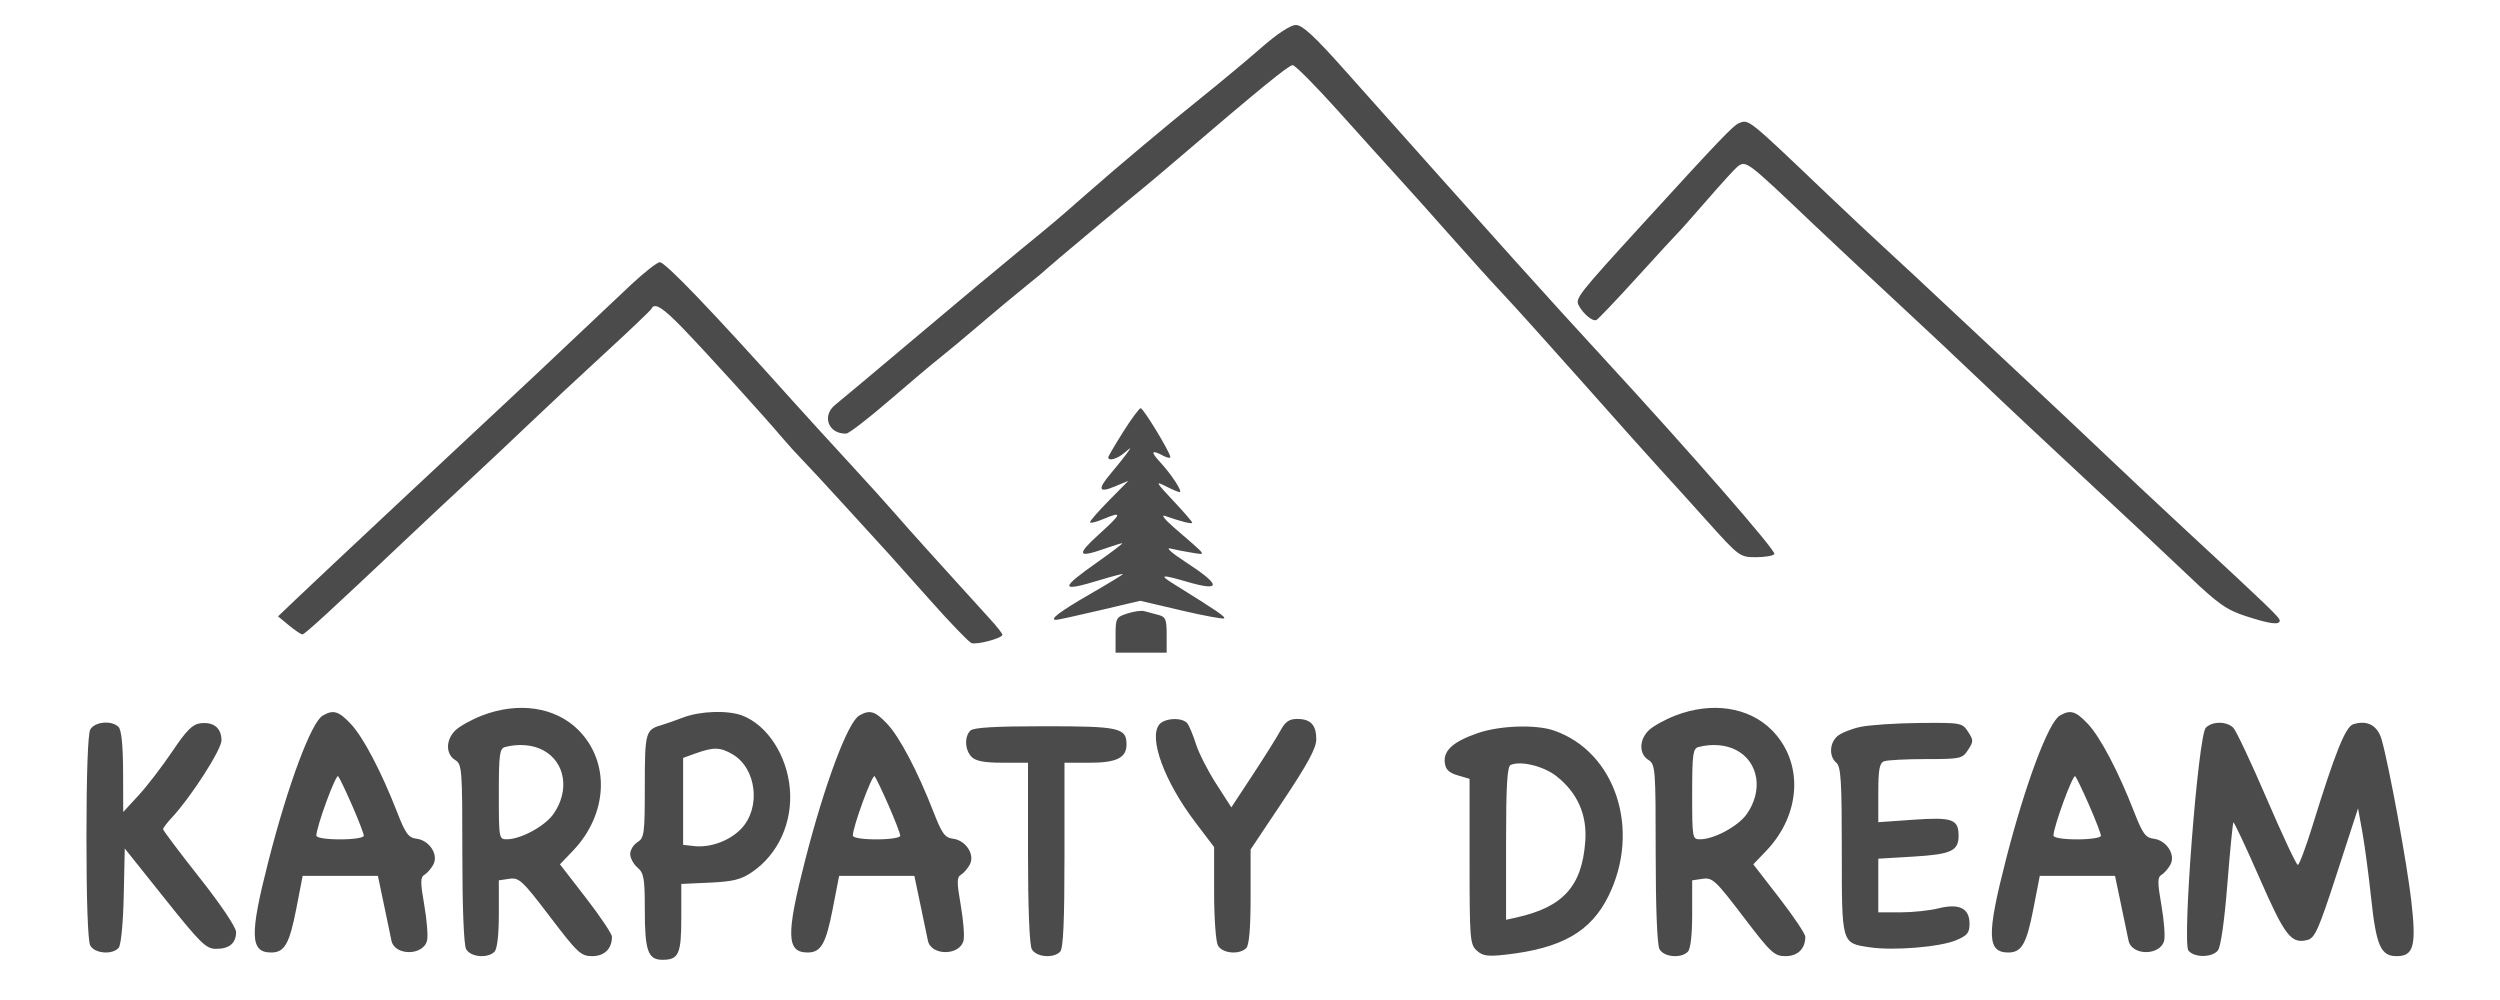
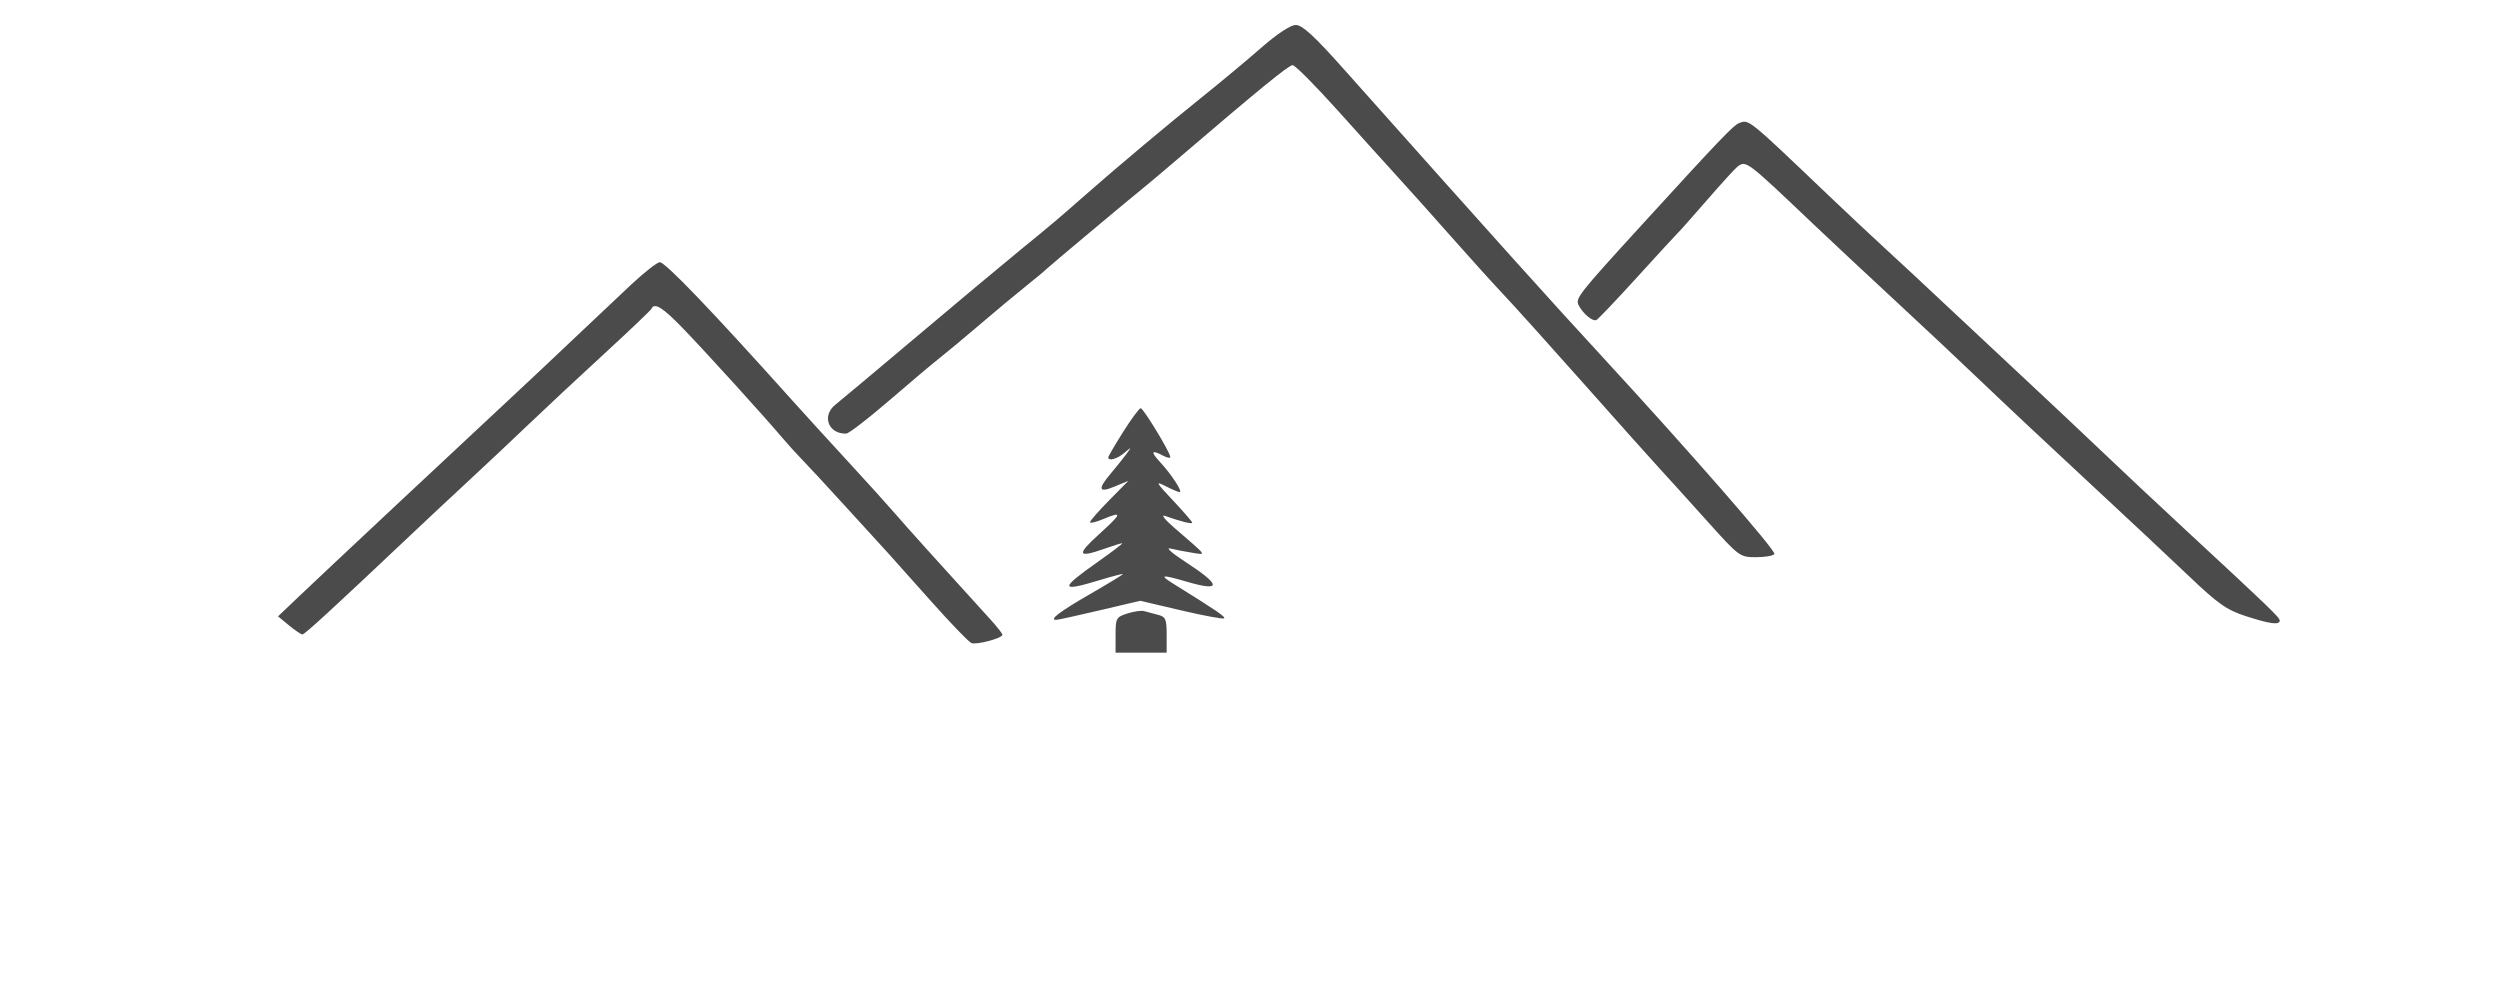
<svg xmlns="http://www.w3.org/2000/svg" width="535" height="214" viewBox="0 0 535 214" fill="none">
  <path fill-rule="evenodd" clip-rule="evenodd" d="M269.888 10.231C266.812 12.916 261.228 17.572 257.476 20.579C250.045 26.535 239.257 35.579 232.485 41.532C225.991 47.24 225.566 47.6 218.427 53.427C214.776 56.407 204.76 64.776 196.17 72.024C187.579 79.271 179.76 85.823 178.793 86.584C175.786 88.951 177.243 92.894 181.084 92.791C181.65 92.776 185.774 89.604 190.25 85.743C194.726 81.881 199.609 77.765 201.102 76.594C202.595 75.423 206.49 72.181 209.758 69.39C213.026 66.598 217.456 62.907 219.602 61.189C221.748 59.471 223.679 57.864 223.894 57.617C224.249 57.21 241.804 42.515 245.274 39.721C246.08 39.072 249.067 36.551 251.912 34.117C269.56 19.024 275.786 13.941 276.626 13.941C277.148 13.941 281.574 18.401 286.464 23.853C291.353 29.305 297.142 35.718 299.328 38.105C301.515 40.493 306.564 46.136 310.548 50.646C314.533 55.156 319.619 60.779 321.851 63.142C324.083 65.504 331.834 74.114 339.076 82.276C346.318 90.437 353.543 98.52 355.131 100.238C356.719 101.956 361.224 106.935 365.142 111.302C372.17 119.137 372.312 119.241 375.78 119.241C377.714 119.241 379.487 118.933 379.719 118.555C380.132 117.888 361.652 96.705 342.992 76.454C331.205 63.662 321.992 53.412 287.336 14.527C281.273 7.723 278.682 5.35 277.318 5.35C276.178 5.35 273.351 7.207 269.888 10.231ZM372.167 26.339C370.95 26.802 368.042 29.844 351.508 47.945C337.614 63.155 337.053 63.873 337.865 65.389C338.833 67.199 340.812 68.83 341.624 68.488C341.975 68.339 345.935 64.177 350.423 59.237C354.911 54.297 358.792 50.08 359.046 49.865C359.3 49.651 362.106 46.488 365.282 42.837C368.456 39.186 371.418 35.94 371.861 35.624C373.693 34.322 373.757 34.371 387.918 47.832C391.581 51.312 399.488 58.706 405.49 64.262C411.492 69.818 419.917 77.732 424.213 81.848C428.508 85.966 438.524 95.362 446.47 102.73C454.417 110.098 464.257 119.31 468.338 123.202C474.659 129.231 476.474 130.511 480.606 131.854C485.791 133.538 487.862 133.809 487.862 132.802C487.862 132.144 485.727 130.087 467.947 113.618C461.934 108.048 453.851 100.468 449.985 96.773C446.119 93.078 438.058 85.493 432.07 79.918C426.083 74.342 418.527 67.272 415.279 64.207C412.032 61.142 406.931 56.397 403.945 53.664C400.959 50.931 395.16 45.492 391.059 41.578C373.92 25.225 374.297 25.53 372.167 26.339ZM134.991 60.978C132.129 63.655 126.449 69.015 122.368 72.888C118.287 76.763 112.489 82.218 109.482 85.01C99.815 93.988 68.274 123.533 63.817 127.785L59.5 131.902L61.843 133.834C63.132 134.896 64.425 135.766 64.717 135.768C65.209 135.772 71.013 130.44 88.035 114.35C91.702 110.884 97.325 105.624 100.531 102.662C103.736 99.701 109.345 94.422 112.996 90.933C116.647 87.443 124.028 80.553 129.397 75.623C134.766 70.691 139.276 66.392 139.419 66.07C140.045 64.664 141.852 65.801 146.246 70.366C151.237 75.55 163.495 89.05 167.323 93.58C168.584 95.073 170.495 97.181 171.569 98.266C172.643 99.351 177.036 104.097 181.331 108.815C185.627 113.532 189.577 117.859 190.109 118.43C190.641 119 194.624 123.461 198.96 128.342C203.297 133.224 207.31 137.396 207.879 137.614C209.01 138.049 214.525 136.572 214.519 135.836C214.517 135.586 213.374 134.128 211.98 132.597C201.222 120.773 194.159 112.932 191.601 109.969C189.947 108.053 185.353 102.971 181.392 98.676C177.432 94.381 172.142 88.582 169.638 85.79C152.213 66.361 142.389 56.113 141.191 56.113C140.643 56.113 137.853 58.303 134.991 60.978ZM240.365 92.409C238.608 95.191 237.171 97.65 237.171 97.875C237.171 98.751 239.076 98.221 240.61 96.919C242.173 95.591 242.187 95.597 241.081 97.114C240.455 97.973 238.968 99.83 237.776 101.241C234.831 104.728 235.053 105.566 238.537 104.117L241.466 102.899L237.366 107.06C235.111 109.348 233.266 111.455 233.266 111.742C233.266 112.029 234.485 111.754 235.974 111.132C240.305 109.322 240.191 109.802 235.218 114.307C230.301 118.762 230.568 119.473 236.39 117.419C238.215 116.775 239.909 116.248 240.153 116.248C240.398 116.248 238.08 118.021 235.003 120.189C226.668 126.061 226.741 126.76 235.413 124.123C238.098 123.307 240.294 122.738 240.294 122.86C240.294 122.983 237.14 124.902 233.285 127.127C226.77 130.887 224.461 132.639 225.996 132.655C226.343 132.658 230.539 131.741 235.319 130.614L244.01 128.568L252.804 130.63C257.64 131.764 261.762 132.526 261.965 132.325C262.294 131.994 260.438 130.728 251.228 125.002C247.957 122.968 248.455 122.881 254.052 124.508C261.518 126.678 261.357 125.225 253.571 120.175C250.779 118.364 249.373 117.105 250.447 117.377C251.521 117.648 253.629 118.058 255.133 118.287C258.233 118.759 258.595 119.258 251.189 112.851C249.277 111.197 248.417 110.092 249.276 110.394C252.778 111.627 255.133 112.212 255.133 111.851C255.133 111.641 253.287 109.508 251.033 107.112C247.336 103.183 247.179 102.881 249.432 104.035C250.807 104.739 252.165 105.314 252.45 105.314C253.17 105.314 250.658 101.462 248.247 98.871C246.156 96.623 246.39 96.169 248.937 97.532C249.768 97.977 250.447 98.096 250.447 97.797C250.447 96.85 244.681 87.352 244.107 87.352C243.805 87.352 242.121 89.628 240.365 92.409ZM241.271 131.281C238.867 132.05 238.732 132.294 238.732 135.885V139.677H244.199H249.666V135.856C249.666 132.472 249.451 131.983 247.786 131.565C246.752 131.305 245.434 130.952 244.858 130.78C244.28 130.608 242.667 130.833 241.271 131.281Z" fill="#4B4B4B" />
-   <path fill-rule="evenodd" clip-rule="evenodd" d="M103.188 153.111C101.014 153.948 98.467 155.349 97.525 156.225C95.386 158.218 95.315 161.336 97.378 162.624C98.87 163.556 98.94 164.446 98.94 182.597C98.94 194.199 99.255 202.182 99.748 203.105C100.664 204.817 104.328 205.163 105.812 203.678C106.405 203.086 106.75 200.105 106.75 195.567V188.393L109.007 188.061C111.084 187.756 111.774 188.401 117.69 196.173C123.608 203.946 124.324 204.616 126.73 204.616C129.343 204.616 130.96 203.032 130.96 200.47C130.96 199.852 128.456 196.111 125.395 192.157L119.831 184.966L122.576 182.1C130.122 174.22 130.627 163.076 123.75 156.198C118.858 151.307 110.961 150.121 103.188 153.111ZM358.564 153.111C356.391 153.948 353.844 155.349 352.902 156.225C350.763 158.218 350.692 161.336 352.755 162.624C354.247 163.556 354.317 164.446 354.317 182.597C354.317 194.199 354.631 202.182 355.125 203.105C356.041 204.817 359.705 205.163 361.189 203.678C361.782 203.086 362.126 200.105 362.126 195.567V188.393L364.383 188.061C366.461 187.756 367.15 188.401 373.067 196.173C378.984 203.946 379.701 204.616 382.107 204.616C384.72 204.616 386.337 203.032 386.337 200.47C386.337 199.852 383.833 196.111 380.772 192.157L375.208 184.966L377.953 182.1C385.499 174.22 386.004 163.076 379.127 156.198C374.235 151.307 366.337 150.121 358.564 153.111ZM69.06 153.138C66.615 154.562 61.663 167.821 57.482 184.137C53.388 200.113 53.494 203.835 58.04 203.835C60.881 203.835 61.945 201.981 63.396 194.514L64.771 187.434H72.821H80.871L82.14 193.487C82.837 196.815 83.569 200.325 83.766 201.285C84.444 204.583 90.594 204.57 91.394 201.268C91.625 200.317 91.354 196.904 90.793 193.682C89.938 188.778 89.945 187.724 90.833 187.205C91.415 186.865 92.273 185.875 92.738 185.005C93.878 182.876 91.881 179.819 89.131 179.483C87.408 179.272 86.774 178.401 84.971 173.767C81.598 165.102 77.726 157.732 75.056 154.902C72.469 152.159 71.322 151.821 69.06 153.138ZM146.188 153.548C144.47 154.202 142.362 154.94 141.503 155.188C138.146 156.16 137.988 156.744 137.988 168.208C137.988 178.403 137.869 179.324 136.426 180.224C135.567 180.761 134.864 181.903 134.864 182.763C134.864 183.622 135.567 184.927 136.426 185.663C137.792 186.832 137.988 187.967 137.988 194.688C137.988 203.479 138.665 205.397 141.764 205.397C145.253 205.397 145.798 204.174 145.798 196.342V189.162L151.908 188.884C156.846 188.659 158.57 188.232 160.9 186.653C166.554 182.823 169.675 175.928 169.022 168.716C168.374 161.581 164.162 155.137 158.828 153.122C155.73 151.95 149.867 152.149 146.188 153.548ZM183.862 153.138C181.418 154.562 176.465 167.821 172.285 184.137C168.191 200.113 168.296 203.835 172.842 203.835C175.683 203.835 176.748 201.981 178.198 194.514L179.573 187.434H187.624H195.674L196.942 193.487C197.64 196.815 198.371 200.325 198.569 201.285C199.247 204.583 205.396 204.57 206.197 201.268C206.428 200.317 206.157 196.904 205.595 193.682C204.741 188.778 204.747 187.724 205.635 187.205C206.218 186.865 207.075 185.875 207.541 185.005C208.68 182.876 206.684 179.819 203.933 179.483C202.211 179.272 201.576 178.401 199.773 173.767C196.401 165.102 192.528 157.732 189.859 154.902C187.271 152.159 186.124 151.821 183.862 153.138ZM440.801 153.138C438.357 154.562 433.404 167.821 429.223 184.137C425.13 200.113 425.235 203.835 429.781 203.835C432.622 203.835 433.687 201.981 435.137 194.514L436.512 187.434H444.562H452.613L453.881 193.487C454.578 196.815 455.31 200.325 455.508 201.285C456.186 204.583 462.335 204.57 463.135 201.268C463.367 200.317 463.096 196.904 462.534 193.682C461.68 188.778 461.686 187.724 462.574 187.205C463.157 186.865 464.014 185.875 464.48 185.005C465.619 182.876 463.623 179.819 460.872 179.483C459.149 179.272 458.515 178.401 456.712 173.767C453.34 165.102 449.467 157.732 446.798 154.902C444.21 152.159 443.063 151.821 440.801 153.138ZM248.099 155.032C245.739 157.875 249.185 167.251 255.789 175.956L259.82 181.269V191.042C259.82 196.416 260.183 201.493 260.628 202.324C261.544 204.036 265.207 204.382 266.692 202.897C267.324 202.266 267.629 198.678 267.629 191.875V181.79L274.658 171.255C279.846 163.479 281.687 160.065 281.687 158.223C281.687 155.139 280.481 153.853 277.589 153.853C275.897 153.853 275.049 154.441 274.035 156.318C273.305 157.674 270.636 161.931 268.106 165.778L263.506 172.773L260.271 167.744C258.492 164.979 256.544 161.161 255.944 159.261C255.344 157.36 254.521 155.366 254.116 154.829C253.097 153.476 249.283 153.604 248.099 155.032ZM19.308 156.144C18.807 157.081 18.5 165.852 18.5 179.234C18.5 192.616 18.807 201.387 19.308 202.324C20.249 204.081 24.099 204.386 25.408 202.808C25.899 202.216 26.354 197.494 26.481 191.679L26.7 181.577L35.272 192.315C42.943 201.925 44.096 203.054 46.245 203.054C49.079 203.054 50.52 201.839 50.52 199.45C50.52 198.44 47.272 193.605 42.71 187.825C38.415 182.382 34.9 177.714 34.9 177.453C34.9 177.191 35.738 176.079 36.764 174.982C40.865 170.589 47.396 160.431 47.396 158.444C47.396 155.818 45.743 154.452 42.953 154.773C41.209 154.973 39.959 156.212 36.867 160.812C34.726 163.994 31.489 168.212 29.673 170.183L26.371 173.767L26.341 165.138C26.321 159.505 25.984 156.182 25.372 155.571C23.888 154.086 20.224 154.432 19.308 156.144ZM398.051 155.572C396.118 155.996 393.921 156.892 393.17 157.562C391.494 159.056 391.396 161.914 392.975 163.224C393.953 164.036 394.146 167.128 394.146 182.007C394.146 202.152 394.048 201.811 400.118 202.721C405.177 203.48 415.097 202.676 418.566 201.228C421.018 200.203 421.48 199.635 421.48 197.654C421.48 194.359 419.253 193.271 414.804 194.391C412.941 194.861 409.288 195.244 406.686 195.244H401.956V189.502V183.759L409.418 183.314C417.559 182.828 419.137 182.102 419.137 178.844C419.137 175.311 417.796 174.836 409.464 175.422L401.956 175.95V169.671C401.956 164.665 402.207 163.295 403.191 162.917C403.871 162.656 407.904 162.443 412.155 162.443C419.536 162.443 419.939 162.356 421.161 160.491C422.346 158.682 422.346 158.395 421.161 156.586C419.911 154.678 419.673 154.635 410.724 154.717C405.687 154.763 399.984 155.148 398.051 155.572ZM472.045 155.725C470.415 157.354 466.957 201.779 468.331 203.436C469.605 204.97 473.334 204.952 474.618 203.405C475.237 202.659 476.018 197.223 476.653 189.23C477.22 182.1 477.803 176.147 477.948 176.002C478.093 175.857 480.6 181.19 483.518 187.855C488.975 200.315 490.296 202.031 493.767 201.159C495.392 200.751 496.174 198.99 500.121 186.84L504.622 172.986L505.541 178.063C506.047 180.855 506.891 187.18 507.416 192.12C508.512 202.409 509.479 204.616 512.888 204.616C516.541 204.616 517.12 202.427 516.018 192.781C515.111 184.847 511.302 164.1 509.695 158.349C508.828 155.247 506.619 154.028 503.6 154.987C501.936 155.514 499.729 161.01 494.881 176.696C493.454 181.314 492.036 185.091 491.731 185.091C491.425 185.091 488.441 178.736 485.1 170.968C481.76 163.199 478.53 156.346 477.922 155.739C476.509 154.325 473.452 154.317 472.045 155.725ZM207.651 156.352C206.336 157.666 206.484 160.541 207.941 161.997C208.821 162.877 210.701 163.224 214.579 163.224H219.99V182.41C219.99 194.14 220.304 202.181 220.798 203.105C221.714 204.817 225.378 205.163 226.863 203.678C227.542 202.999 227.8 197.309 227.8 182.983V163.224H233.211C238.944 163.224 241.076 162.166 241.076 159.319C241.076 155.755 239.553 155.415 223.605 155.415C212.966 155.415 208.315 155.688 207.651 156.352ZM316.243 156.883C311.015 158.688 308.878 160.595 309.179 163.184C309.352 164.671 310.055 165.366 311.949 165.924L314.487 166.671V184.351C314.487 200.963 314.58 202.115 316.03 203.426C317.311 204.587 318.362 204.733 322.26 204.291C334.224 202.938 340.461 199.371 344.222 191.73C351.211 177.534 345.705 160.864 332.529 156.328C328.652 154.994 320.951 155.256 316.243 156.883ZM116.147 160.504C120.983 163.005 121.996 169.199 118.394 174.256C116.572 176.815 111.466 179.579 108.507 179.607C106.778 179.625 106.75 179.468 106.75 169.919C106.75 161.333 106.907 160.174 108.116 159.857C110.946 159.118 113.931 159.358 116.147 160.504ZM371.524 160.504C376.36 163.005 377.373 169.199 373.771 174.256C371.949 176.815 366.843 179.579 363.884 179.607C362.155 179.625 362.126 179.468 362.126 169.919C362.126 161.333 362.284 160.174 363.493 159.857C366.323 159.118 369.308 159.358 371.524 160.504ZM156.794 161.433C161.921 164.461 162.883 172.898 158.611 177.358C156.136 179.942 152.005 181.457 148.517 181.061L146.188 180.796V171.494V162.192L148.922 161.205C152.693 159.845 154.178 159.887 156.794 161.433ZM333.128 166.136C337.604 169.695 339.663 174.369 339.249 180.038C338.545 189.681 334.508 194.132 324.445 196.36L322.297 196.836V180.485C322.297 168.157 322.537 164.029 323.273 163.702C325.442 162.739 330.393 163.963 333.128 166.136ZM75.376 172.408C76.738 175.525 77.854 178.425 77.854 178.851C77.854 179.283 75.611 179.625 72.777 179.625C69.799 179.625 67.701 179.29 67.701 178.816C67.701 176.931 71.885 165.543 72.369 166.113C72.66 166.457 74.014 169.289 75.376 172.408ZM190.179 172.408C191.541 175.525 192.656 178.425 192.656 178.851C192.656 179.283 190.413 179.625 187.58 179.625C184.602 179.625 182.504 179.29 182.504 178.816C182.504 176.931 186.688 165.543 187.171 166.113C187.463 166.457 188.816 169.289 190.179 172.408ZM447.118 172.408C448.48 175.525 449.595 178.425 449.595 178.851C449.595 179.283 447.352 179.625 444.519 179.625C441.541 179.625 439.442 179.29 439.442 178.816C439.442 176.931 443.627 165.543 444.11 166.113C444.402 166.457 445.755 169.289 447.118 172.408Z" fill="#4B4B4B" />
</svg>